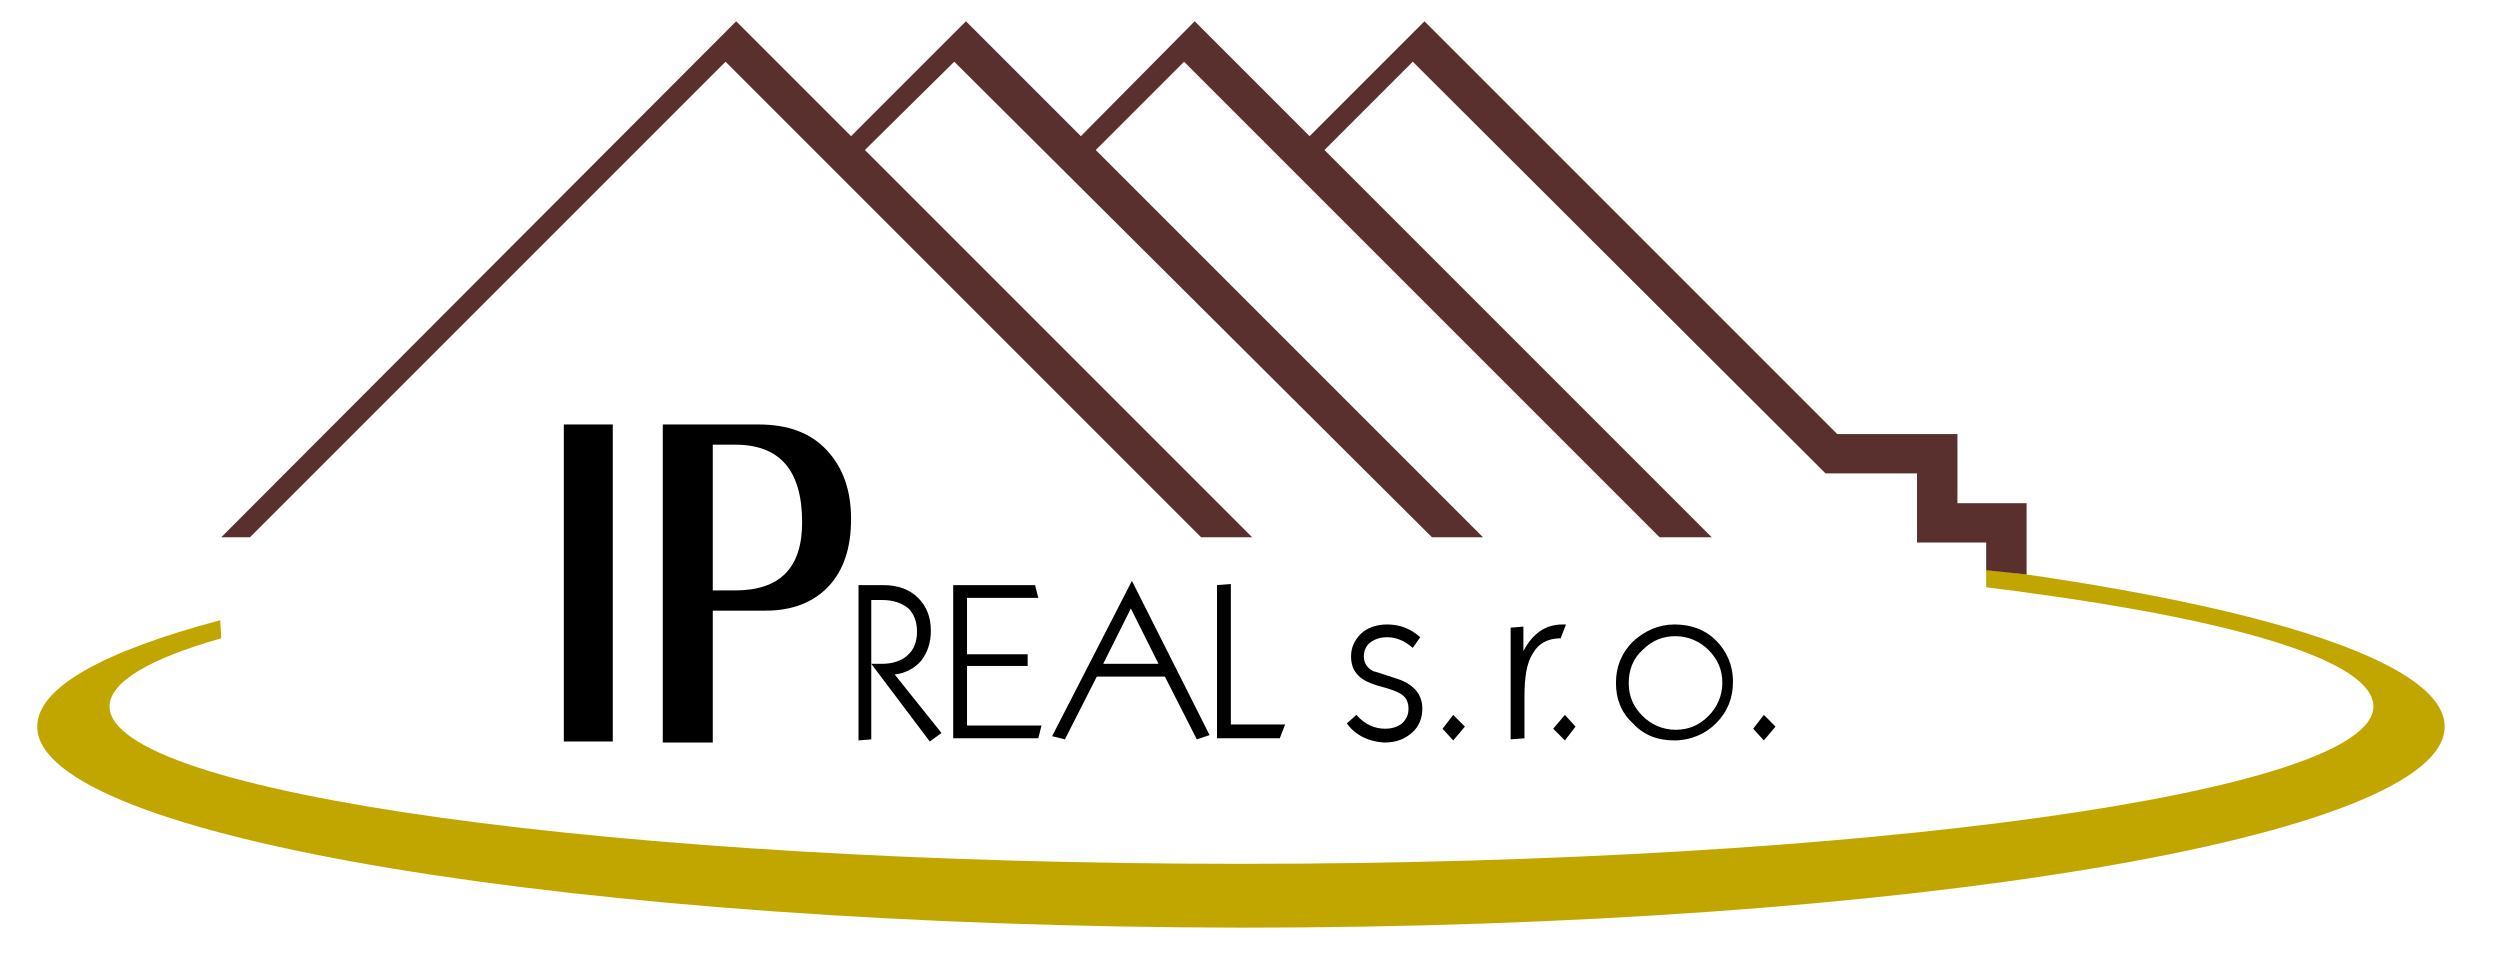
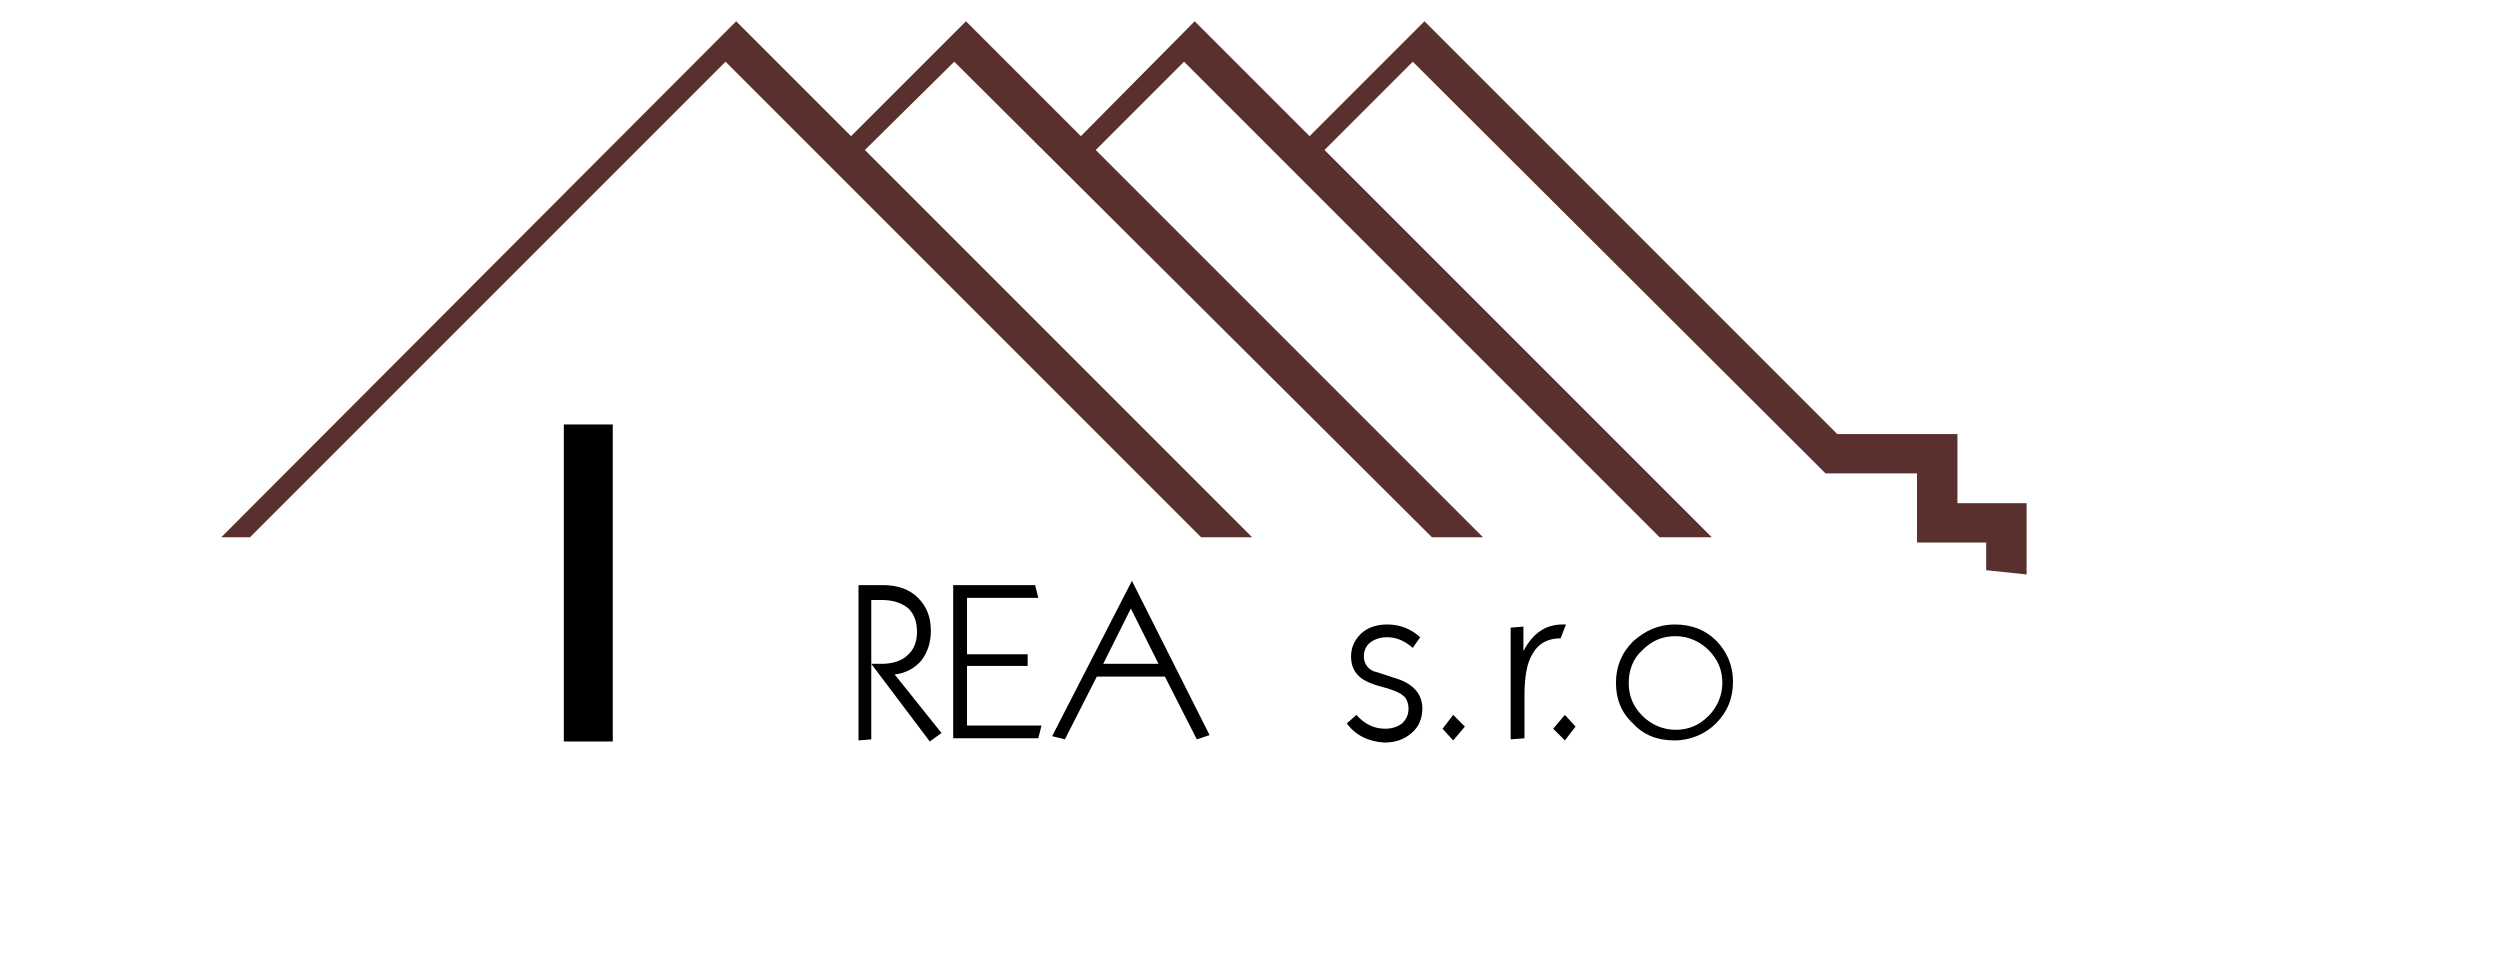
<svg xmlns="http://www.w3.org/2000/svg" version="1.1" id="Layer_1" x="0px" y="0px" viewBox="0 0 235 90" enable-background="new 0 0 235 90" xml:space="preserve">
  <path d="M80.7,69.6V55H83c1.4,0,2.5,0.4,3.3,1.2c0.8,0.8,1.2,1.8,1.2,3.1c0,1.1-0.3,2-0.9,2.8c-0.6,0.7-1.5,1.2-2.5,1.3l4.4,5.5  l-1.1,0.8l-5.5-7.3h1c1,0,1.9-0.3,2.4-0.8c0.6-0.5,0.9-1.3,0.9-2.2c0-1-0.3-1.7-0.8-2.2c-0.6-0.5-1.4-0.8-2.5-0.8h-1v13.1" />
  <polyline points="89.6,69.4 89.6,55 97.3,55 97.6,56.2 90.9,56.2 90.9,61.5 96.6,61.5 96.6,62.6 90.9,62.6 90.9,68.2 97.9,68.2   97.6,69.4 " />
  <path d="M103.7,62.4h5.2l-2.6-5.2 M98.9,69.2l7.5-14.6l7.3,14.5l-1.2,0.4l-3-5.9h-6.4l-3,5.9L98.9,69.2z" />
-   <polyline points="114.4,69.4 114.4,55 115.7,54.9 115.7,68.1 120.8,68.1 120.3,69.4 " />
  <path d="M126.6,68l0.9-0.8c0.8,0.9,1.7,1.3,2.7,1.3c0.7,0,1.2-0.2,1.6-0.5c0.4-0.4,0.6-0.8,0.6-1.4c0-0.5-0.2-1-0.5-1.2  c-0.3-0.3-0.9-0.5-1.5-0.7c-1.2-0.3-2-0.6-2.5-1c-0.6-0.5-0.9-1.1-0.9-2c0-0.8,0.3-1.5,0.9-2.1c0.6-0.6,1.5-0.9,2.5-0.9  c1.2,0,2.2,0.4,3.1,1.2l-0.7,1c-0.8-0.7-1.6-1-2.4-1c-0.7,0-1.2,0.2-1.6,0.5c-0.4,0.3-0.6,0.8-0.6,1.3c0,0.6,0.3,1.1,0.9,1.4  c0.1,0,0.7,0.2,1.9,0.6c1.8,0.5,2.7,1.5,2.7,2.9c0,0.9-0.3,1.7-1,2.3c-0.7,0.6-1.5,0.9-2.6,0.9C128.6,69.7,127.4,69.1,126.6,68" />
  <polyline points="135.6,68.5 136.6,67.2 137.7,68.3 136.6,69.6 " />
  <path d="M142,69.5V59l1.2-0.1v2.3c0.9-1.7,2.1-2.5,3.7-2.5h0.3l-0.5,1.3c-1.2,0-2.1,0.5-2.6,1.4c-0.6,0.9-0.8,2.3-0.8,4.1v3.9" />
  <polyline points="146,68.5 147.1,67.2 148.1,68.3 147.1,69.6 " />
  <path d="M153.1,64.2c0,1.2,0.4,2.2,1.3,3.1c0.8,0.8,1.9,1.3,3.1,1.3c1.2,0,2.2-0.4,3.1-1.3c0.8-0.8,1.3-1.9,1.3-3.1  c0-1.2-0.4-2.2-1.3-3.1c-0.8-0.8-1.9-1.3-3.1-1.3c-1.2,0-2.2,0.4-3.1,1.3C153.5,61.9,153.1,63,153.1,64.2 M151.9,64.2  c0-1.5,0.5-2.8,1.6-3.9c1.1-1,2.4-1.6,3.9-1.6c1.6,0,2.9,0.5,3.9,1.5c1,1,1.6,2.3,1.6,3.9c0,1.5-0.5,2.8-1.6,3.9  c-1,1-2.4,1.6-3.9,1.6c-1.6,0-2.9-0.5-3.9-1.6C152.4,67,151.9,65.7,151.9,64.2z" />
-   <polyline points="164.8,68.5 165.8,67.2 166.9,68.3 165.8,69.6 " />
  <polyline points="53,39.9 57.6,39.9 57.6,69.7 53,69.7 " />
-   <path d="M67,55.5h2.1c4.2,0,6.3-2.1,6.3-6.4c0-4.9-2.1-7.3-6.3-7.3H67 M62.3,69.7V39.9h9c2.8,0,4.9,0.8,6.4,2.4  c1.5,1.6,2.3,3.7,2.3,6.5c0,2.7-0.7,4.8-2.1,6.3c-1.4,1.5-3.4,2.3-5.9,2.3h-5v12.4H62.3z" />
-   <path fill-rule="evenodd" clip-rule="evenodd" fill="#C2A600" d="M20.8,60c-6.7,1.9-10.5,4.1-10.5,6.4c0,8.2,47.8,14.8,106.4,14.8  c58.6,0,106.4-6.7,106.4-14.8c0-4.2-12.5-8-32.6-10.7c-1.2-0.2-2.5-0.3-3.8-0.5v-1.6c0-0.1,3.8,0.4,3.8,0.4  c24.1,3.5,39.3,8.6,39.3,14.3c0,10.4-50.8,18.9-113.1,18.9C54.3,87.1,3.5,78.7,3.5,68.3c0-3.7,6.3-7.1,17.2-10" />
  <path fill-rule="evenodd" clip-rule="evenodd" fill="#59302E" d="M186.7,53.6V51h-6.5v-6.5h-8.6L132.8,5.8l-8.3,8.3l36.4,36.4H156  L111.3,5.8l-8.3,8.3l36.4,36.4h-4.8L89.7,5.8l-8.4,8.3l36.4,36.4h-4.8L68.2,5.8L23.5,50.5h-2.7L69.2,2L80,12.8L90.8,2l10.8,10.8  L112.3,2l10.8,10.8L133.9,2l38.8,38.8H184v6.5h6.5V54C190.5,54,186.7,53.6,186.7,53.6" />
</svg>